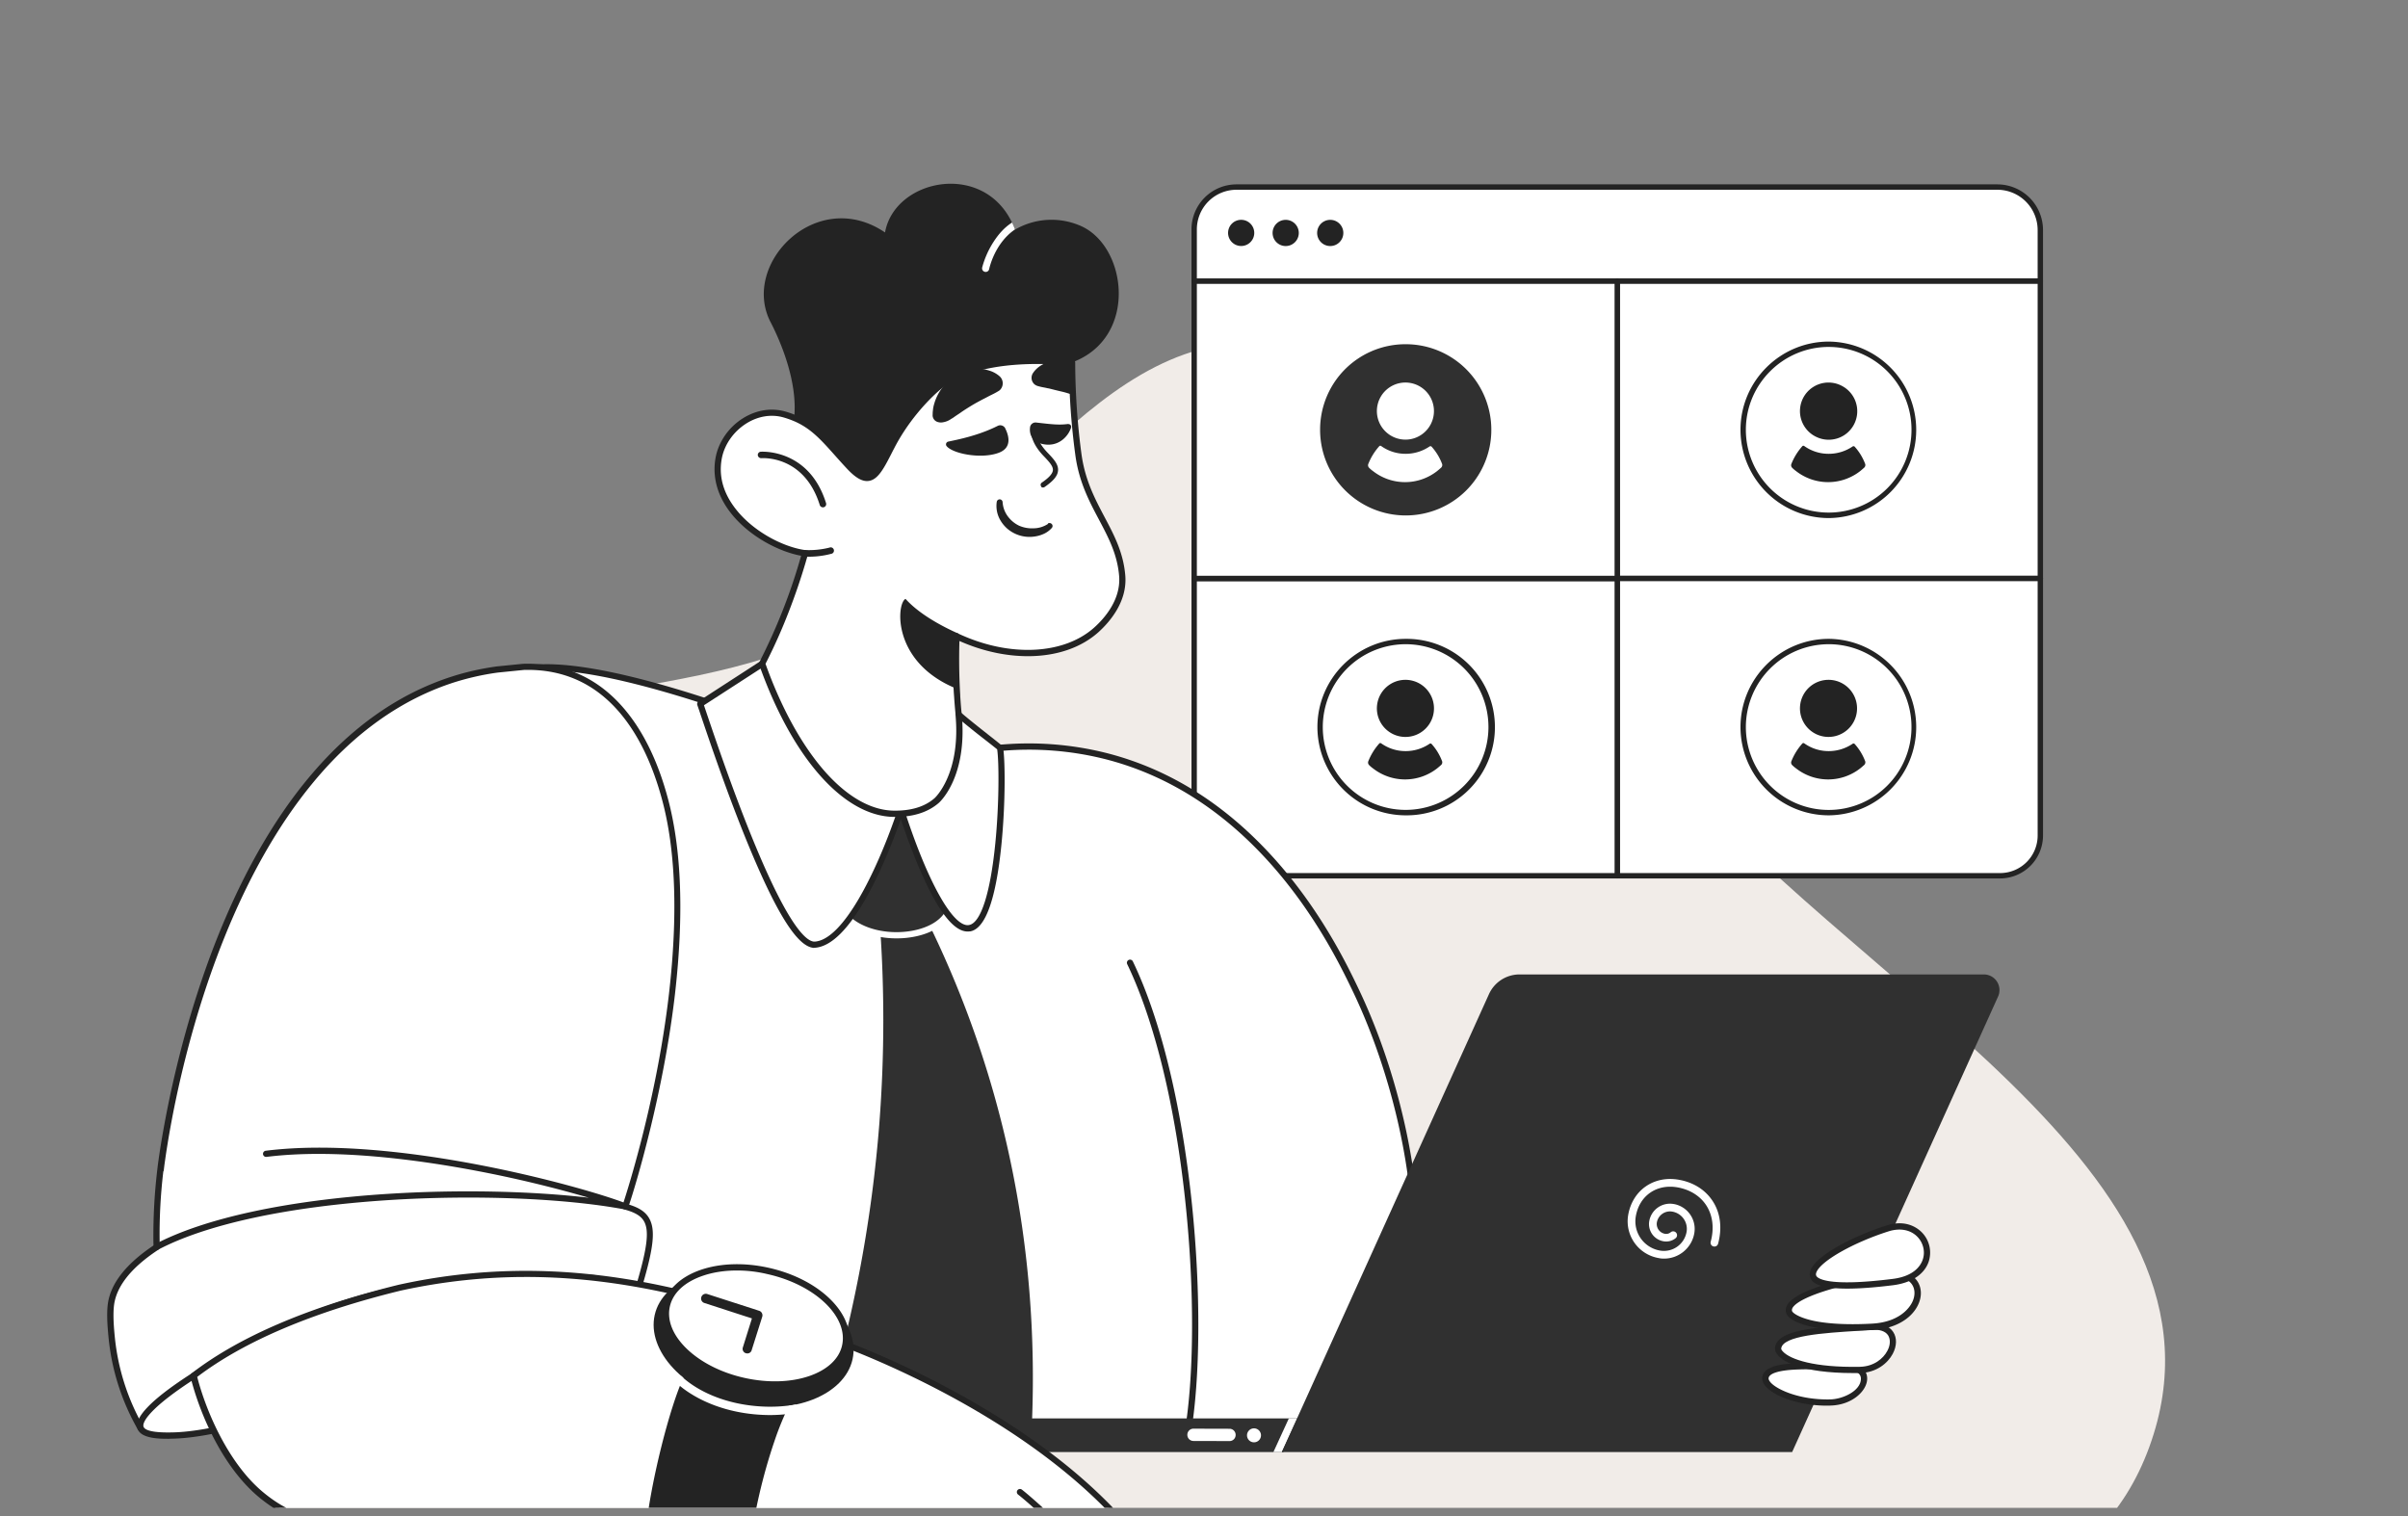
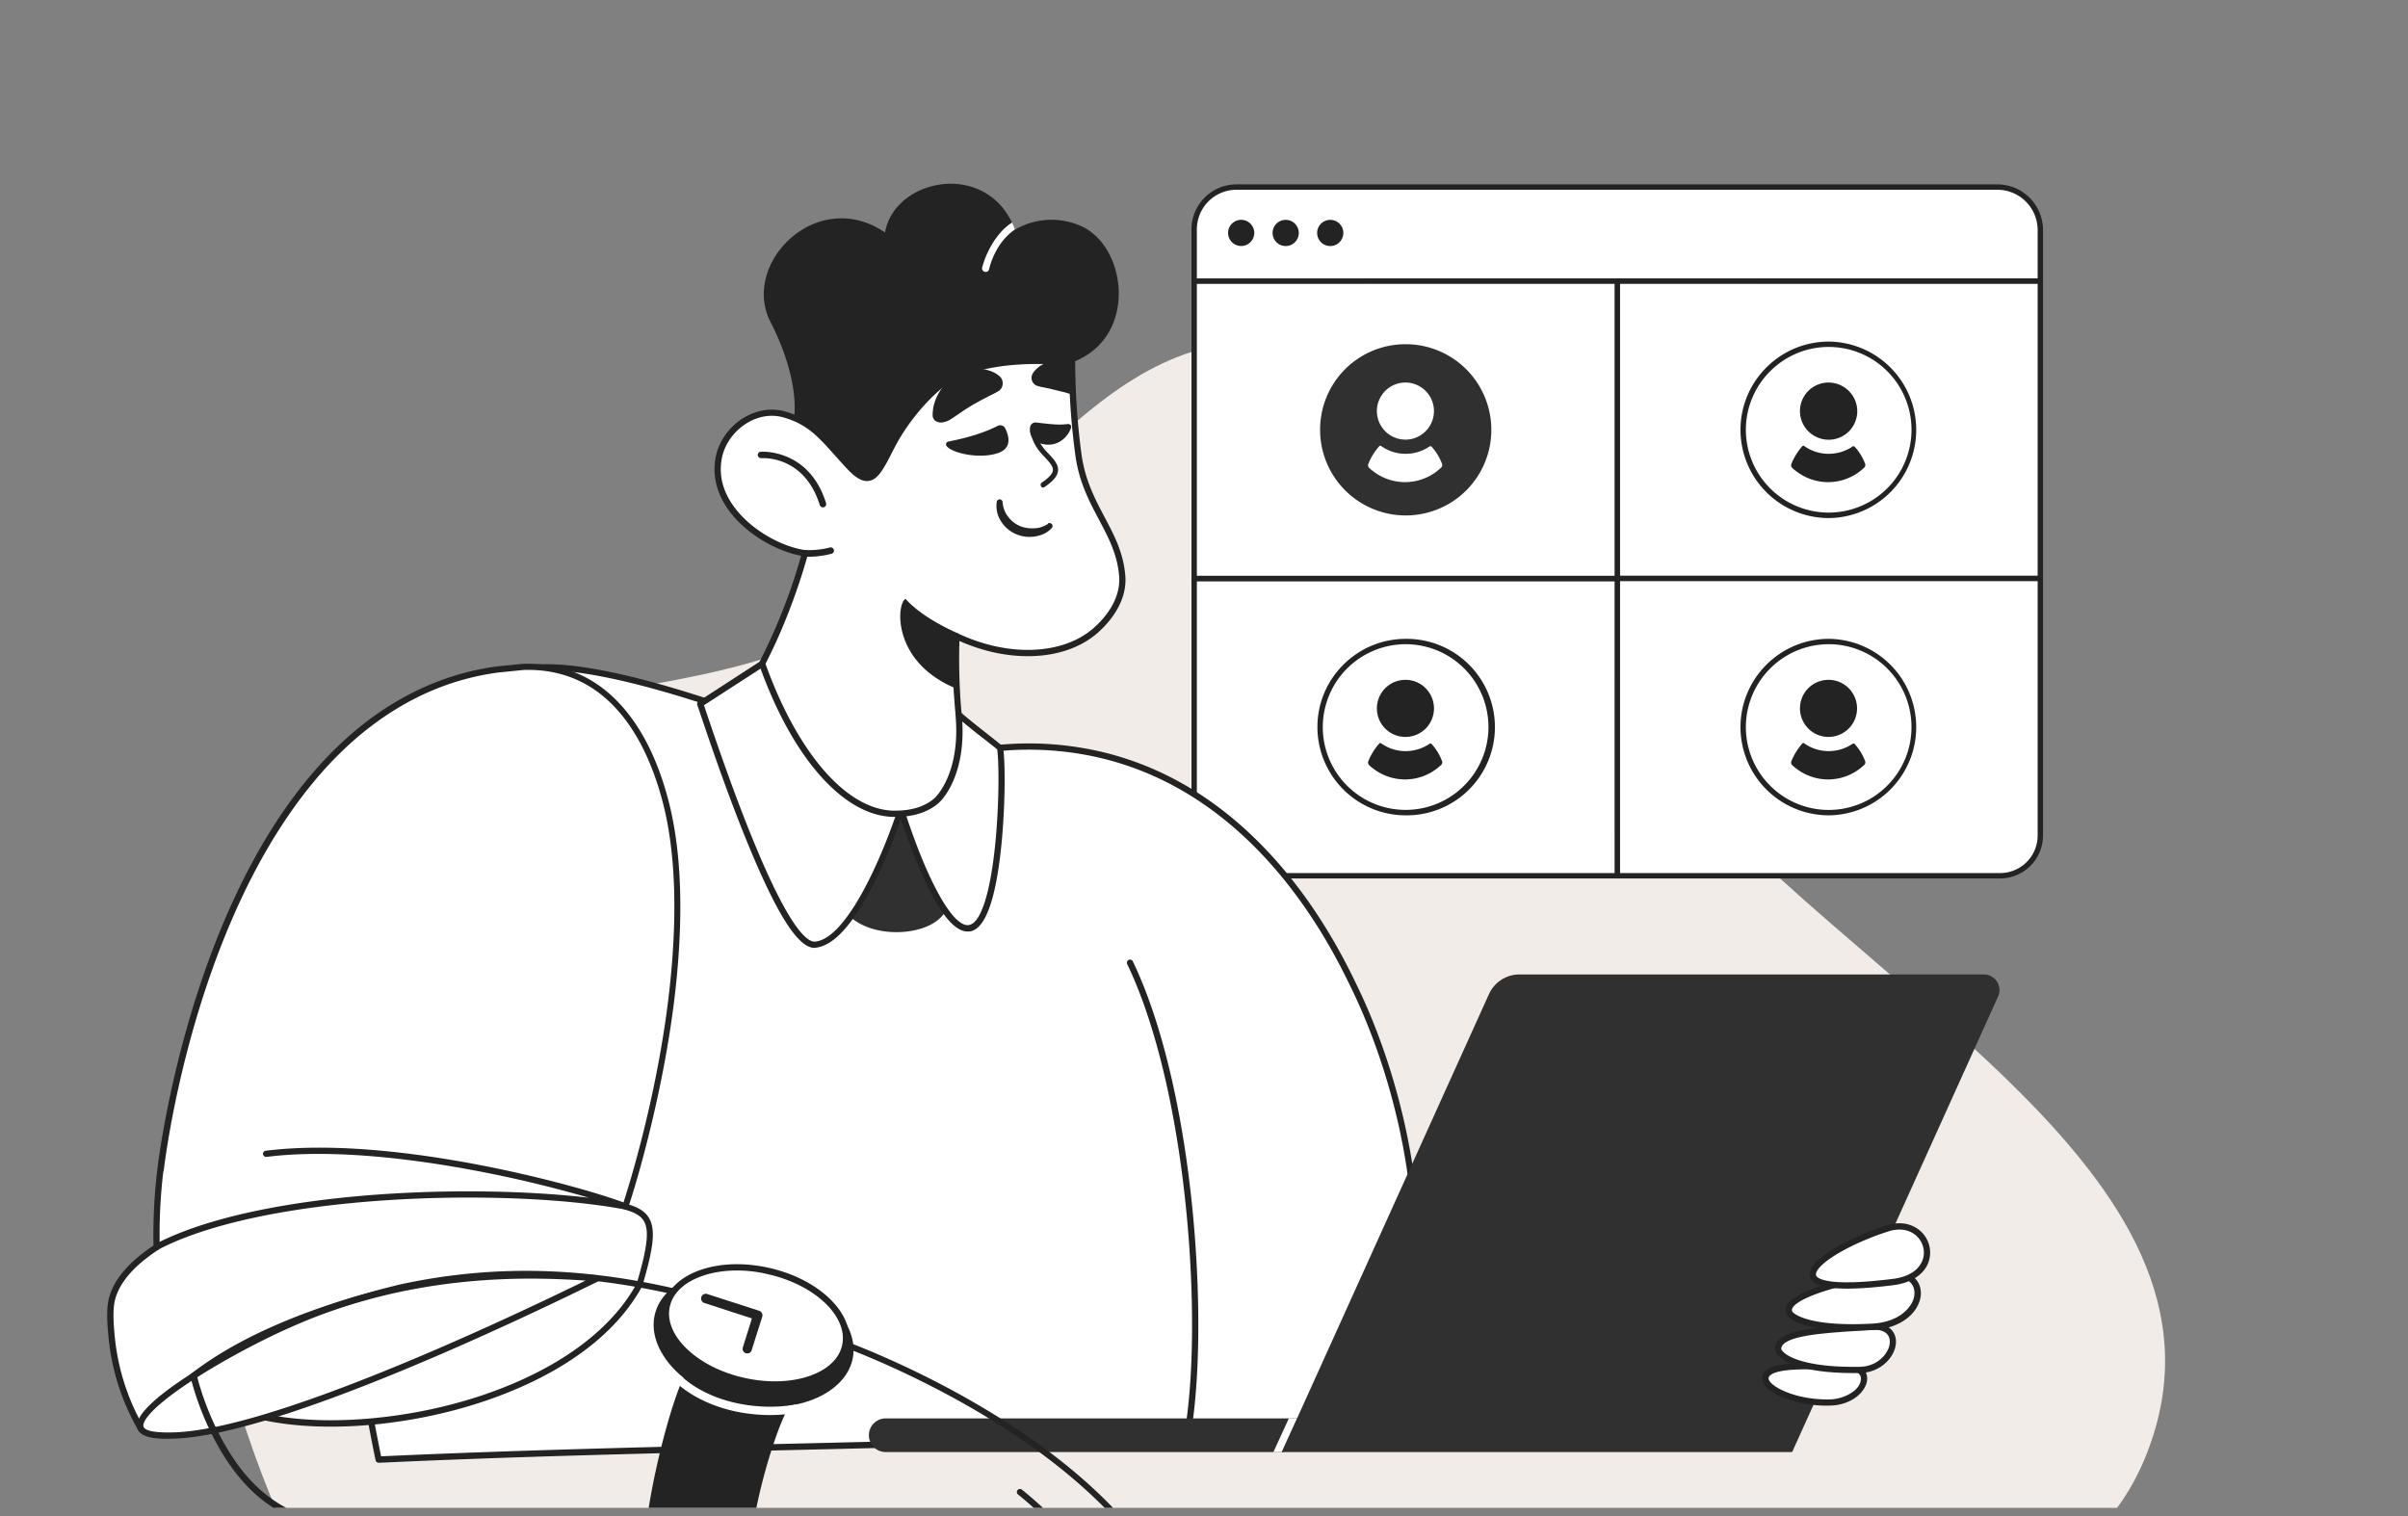
<svg xmlns="http://www.w3.org/2000/svg" width="243" height="153" fill="none">
  <rect width="100%" height="100%" fill="#808080" stroke="none" />
  <g clip-path="url(#prefix__a)">
    <path fill-rule="evenodd" clip-rule="evenodd" d="M129.211 34.789c19.297 2.789 26.209 25.926 38.28 41.238 18.379 23.315 59.569 42.098 49.406 69.992-10.199 27.996-54.881 12.573-83.038 22.321-21.919 7.589-38.34 32.473-61.008 27.548-23.743-5.158-40.158-28.177-47.895-51.209-6.969-20.747-3.12-44.69 9.73-62.405C45.31 67.629 67.389 72.018 83.555 63.897c16.766-8.423 27.087-31.792 45.657-29.108z" fill="#F1ECE8" />
    <g clip-path="url(#prefix__b)">
      <path d="M205.896 28.376v-5.158a4.35 4.35 0 00-1.269-3.069 4.34 4.34 0 00-3.069-1.27h-76.784a4.268 4.268 0 00-4.268 4.269v5.256l85.32-.028h.07z" fill="#fff" />
      <path d="M120.508 28.674l85.389-.028a.272.272 0 00.271-.271v-5.158a4.613 4.613 0 00-4.608-4.61h-76.784a4.544 4.544 0 00-4.539 4.54v5.256a.27.27 0 00.271.27zm85.118-.57l-84.847.028v-4.986a4.002 4.002 0 013.997-3.996h76.784a4.07 4.07 0 014.066 4.067v4.887z" fill="#232323" />
      <path d="M125.251 24.826a1.32 1.32 0 110-2.642 1.32 1.32 0 010 2.642zm4.493.004a1.321 1.321 0 110-2.643 1.321 1.321 0 010 2.643zm4.495 0a1.321 1.321 0 110-2.643 1.321 1.321 0 010 2.643z" fill="#232323" />
      <path d="M205.896 28.375h-42.694v30.001h42.694V28.375z" fill="#fff" />
      <path d="M163.204 58.65h42.694a.272.272 0 00.271-.272V28.376a.272.272 0 00-.271-.27h-42.694a.272.272 0 00-.271.27v30.002a.27.27 0 00.271.271zm42.423-.543h-42.153v-29.46h42.153v29.46z" fill="#232323" />
      <path d="M205.896 58.377h-42.695v30.001h38.633a4.062 4.062 0 004.062-4.062V58.377z" fill="#fff" />
      <path d="M163.204 88.651h38.632a4.34 4.34 0 004.333-4.334V58.38a.272.272 0 00-.271-.27h-42.694a.272.272 0 00-.271.27v30a.27.27 0 00.271.271zm42.423-30.001v25.667a3.792 3.792 0 01-3.791 3.792h-38.362V58.65h42.153z" fill="#232323" />
      <path d="M163.203 58.377h-42.694v25.977a4.028 4.028 0 002.483 3.718 4.02 4.02 0 001.54.306h38.671V58.377z" fill="#fff" />
      <path d="M124.532 88.651h38.671a.27.27 0 00.271-.27V58.378a.27.27 0 00-.271-.271h-42.695a.271.271 0 00-.27.27v25.978a4.3 4.3 0 004.294 4.295zm38.401-.542h-38.401a3.754 3.754 0 01-3.753-3.753V58.65h42.153l.001 29.46z" fill="#232323" />
      <path d="M163.205 28.375h-42.694v30.001h42.694V28.375z" fill="#fff" />
      <path d="M120.508 58.65h42.695a.27.27 0 00.271-.27V28.374a.27.27 0 00-.271-.271h-42.695a.271.271 0 00-.27.27v30.003a.27.27 0 00.27.271zm42.424-.543h-42.153v-29.46h42.153v29.46z" fill="#232323" />
      <path d="M175.909 43.372a8.65 8.65 0 005.327 7.989 8.636 8.636 0 009.417-1.865 8.639 8.639 0 001.882-9.416 8.646 8.646 0 00-7.977-5.342 8.612 8.612 0 00-7.994 5.324 8.623 8.623 0 00-.655 3.31z" fill="#fff" />
      <path d="M184.558 52.283a8.902 8.902 0 008.814-8.906 8.908 8.908 0 00-8.814-8.905c-4.917 0-8.919 3.995-8.919 8.905a8.92 8.92 0 008.919 8.906zm0-17.27a8.358 8.358 0 11-8.377 8.364c0-4.614 3.757-8.366 8.377-8.366v.003z" fill="#232323" />
      <path d="M180.768 46.835a.364.364 0 00.075.361c.125.127.261.243.406.347a5.255 5.255 0 006.468 0c.15-.121.285-.241.42-.361a.372.372 0 00.091-.346 5.466 5.466 0 00-1.068-1.76.162.162 0 00-.211-.015 4.29 4.29 0 01-2.406.737 4.226 4.226 0 01-2.466-.782.145.145 0 00-.112-.031.146.146 0 00-.099.06 6.035 6.035 0 00-1.098 1.79zm.888-5.64a2.875 2.875 0 001.629 2.894 2.88 2.88 0 002.648-5.113 2.88 2.88 0 00-4.277 2.218z" fill="#232323" />
      <path d="M133.216 43.372a8.642 8.642 0 0014.744 6.124 8.647 8.647 0 001.881-9.416 8.638 8.638 0 00-7.978-5.342 8.61 8.61 0 00-7.993 5.323 8.624 8.624 0 00-.654 3.31z" fill="#303030" />
      <path d="M138.074 46.835a.364.364 0 00.075.361c.125.128.261.244.406.347a5.254 5.254 0 006.467 0c.15-.121.286-.241.421-.361a.371.371 0 00.09-.346 5.466 5.466 0 00-1.067-1.76.162.162 0 00-.211-.015 4.29 4.29 0 01-2.406.737 4.228 4.228 0 01-2.467-.782.145.145 0 00-.21.03 6.014 6.014 0 00-1.098 1.79zm.887-5.64a2.883 2.883 0 003.356 3.13 2.883 2.883 0 002.111-4.075 2.88 2.88 0 00-5.467.944zm-5.745 32.182a8.648 8.648 0 005.327 7.989 8.639 8.639 0 0011.786-6.289 8.647 8.647 0 00-3.667-8.874 8.639 8.639 0 00-4.799-1.461 8.614 8.614 0 00-8.647 8.635z" fill="#fff" />
      <path d="M141.863 82.282a8.903 8.903 0 008.307-12.334 8.909 8.909 0 00-8.307-5.476c-4.917 0-8.918 3.995-8.918 8.905a8.922 8.922 0 002.617 6.299 8.912 8.912 0 006.301 2.606zm0-17.269a8.358 8.358 0 015.886 14.276 8.357 8.357 0 01-14.262-5.912 8.37 8.37 0 018.376-8.364z" fill="#232323" />
      <path d="M138.075 76.84a.364.364 0 00.075.36c.125.127.261.243.406.346a5.252 5.252 0 006.466 0c.151-.12.287-.24.422-.36a.372.372 0 00.09-.347 5.473 5.473 0 00-1.068-1.76.16.16 0 00-.21-.014c-.71.48-1.549.736-2.406.736a4.223 4.223 0 01-2.467-.782.151.151 0 00-.112-.03.141.141 0 00-.055.02.14.14 0 00-.043.04 6.019 6.019 0 00-1.098 1.79zm.887-5.645a2.877 2.877 0 001.628 2.896 2.88 2.88 0 003.839-3.838 2.88 2.88 0 00-5.467.942z" fill="#232323" />
      <path d="M175.909 73.375a8.648 8.648 0 005.327 7.989 8.639 8.639 0 0011.786-6.288 8.647 8.647 0 00-3.666-8.875 8.638 8.638 0 00-4.798-1.46 8.612 8.612 0 00-7.994 5.324 8.625 8.625 0 00-.655 3.31z" fill="#fff" />
      <path d="M184.558 82.282a8.902 8.902 0 008.814-8.906 8.908 8.908 0 00-8.814-8.905c-4.917 0-8.919 3.995-8.919 8.906a8.916 8.916 0 008.919 8.905zm0-17.27a8.353 8.353 0 017.707 5.174 8.37 8.37 0 01.468 4.828 8.353 8.353 0 01-15.143 3.004 8.362 8.362 0 01-1.409-4.641 8.372 8.372 0 018.377-8.364z" fill="#232323" />
      <path d="M180.768 76.84a.364.364 0 00.075.36c.126.127.262.242.406.346a5.255 5.255 0 006.468 0c.15-.12.285-.24.42-.36a.372.372 0 00.091-.346 5.487 5.487 0 00-1.068-1.761.162.162 0 00-.211-.015 4.29 4.29 0 01-2.406.737 4.22 4.22 0 01-2.466-.782.144.144 0 00-.112-.03.146.146 0 00-.099.06 6.04 6.04 0 00-1.098 1.79zm.888-5.645a2.884 2.884 0 001.627 2.896 2.884 2.884 0 003.274-.564 2.878 2.878 0 00.565-3.274 2.875 2.875 0 00-2.895-1.63 2.878 2.878 0 00-2.571 2.572z" fill="#232323" />
    </g>
    <g clip-path="url(#prefix__c)">
      <path d="M114.02 97.151c-1.179-1.346-1.358-20.328-6.021-21.264-7.432-1.494-18.896 1.693-25.99-1.168-2.77-1.115-21.254-8.54-28.855-7.235-15.685 5.258-23.148 40.205-14.937 79.801 26.58-1.231 54.707-1.294 81.287-2.514 2.937-14.765 1.074-30.782-5.484-47.62z" fill="#fff" />
      <path d="M38.206 147.612a.314.314 0 01-.306-.252c-3.926-18.941-4.453-37.724-1.484-52.9 1.421-7.266 3.558-13.324 6.358-18.004 2.895-4.827 6.348-7.94 10.274-9.255.01 0 .032-.01.042-.01 6.958-1.2 22.622 4.67 29.033 7.246 3.948 1.588 9.348 1.272 14.57.967 4.157-.242 8.094-.473 11.368.18 3.4.683 4.484 9.527 5.274 15.984.305 2.472.61 5.028.926 5.385a.45.45 0 01.053.095c6.6 16.942 8.442 33.022 5.484 47.798a.314.314 0 01-.294.253c-13.296.61-27.202.946-40.644 1.262-13.443.315-27.349.641-40.633 1.262-.01-.011-.021-.011-.021-.011zm15.021-79.811c-3.768 1.272-7.105 4.29-9.916 8.97-2.769 4.617-4.874 10.601-6.284 17.805-2.937 15.029-2.422 33.622 1.431 52.395 13.211-.61 27.022-.936 40.38-1.252 13.36-.315 27.181-.641 40.392-1.251 2.863-14.577 1.021-30.446-5.485-47.168-.4-.547-.631-2.356-1.042-5.668-.684-5.553-1.821-14.85-4.768-15.439-3.19-.641-7.085-.41-11.2-.168-5.296.315-10.77.63-14.844-1.01-5.505-2.219-9.884-3.68-12.59-4.522-7.526-2.324-12.926-3.229-16.074-2.692z" fill="#232323" />
      <path d="M118.43 144.81c5.579 2.019 13 1.346 17.853-2.44 10.801-8.434 6.348-30.351.495-42.55-1.99-4.144-9.411-19.635-25.369-23.579-3.306-.81-6.727-1.083-10.127-.81-.211.021-.421.032-.632.053h-.01a34.6 34.6 0 00-1.284.147" fill="#fff" />
      <path d="M125.02 146.253c-2.285 0-4.58-.368-6.695-1.136a.307.307 0 01-.19-.399.308.308 0 01.4-.19c5.832 2.114 13.043 1.126 17.548-2.398 5.969-4.669 6.758-13.23 6.369-19.592-.442-7.278-2.674-15.712-5.969-22.57-1-2.07-3.326-6.94-7.4-11.799-5.074-6.047-11.053-9.949-17.759-11.61a31.501 31.501 0 00-10.021-.8c-.211.01-.421.032-.621.053h-.021a43.67 43.67 0 00-1.264.147.319.319 0 01-.084-.63c.421-.053.853-.106 1.295-.148h.021c.232-.021.432-.042.621-.053 3.432-.273 6.874 0 10.222.82 6.842 1.694 12.926 5.67 18.095 11.822 4.127 4.921 6.485 9.833 7.485 11.925 3.326 6.931 5.579 15.46 6.021 22.811.4 6.51-.421 15.292-6.611 20.129-3.011 2.356-7.221 3.618-11.442 3.618z" fill="#232323" />
-       <path d="M93.767 93.3a103.315 103.315 0 015.737 14.439c4.622 14.797 5.106 28.101 4.537 37.808l-21.116-2.04a136.307 136.307 0 005.81-30.089c.537-6.972.537-13.976 0-20.96l5.032.842z" fill="#303030" />
      <path d="M119.82 145.117h-.052a.315.315 0 01-.253-.368c.99-5.742 1.042-14.387.137-23.148-1.021-9.896-3.126-18.53-5.906-24.314a.316.316 0 01.569-.274c2.821 5.858 4.937 14.566 5.969 24.525.905 8.803.852 17.521-.137 23.316a.345.345 0 01-.327.263z" fill="#232323" />
      <path d="M90.882 81.165c-1.537 3.544-3.61 7.971-5.148 11.515.421.347 2.548 1.736 5.043 1.683 2.674-.053 4.379-1.63 4.747-1.977-.505-.883-1-1.798-1.484-2.755-1.326-2.62-2.295-6.09-3.158-8.466z" fill="#303030" />
      <path d="M90.47 94.699c-2.147 0-4.2-.715-5.315-1.946a.314.314 0 01.02-.441.315.315 0 01.443.02c1.274 1.378 3.884 2.04 6.369 1.61 1.8-.316 3.095-1.136 3.568-2.261a.318.318 0 01.41-.169.318.318 0 01.17.41c-.559 1.326-2.032 2.293-4.043 2.64a9.28 9.28 0 01-1.621.137z" fill="#fff" />
      <path d="M82.248 95.334c3.506-.253 7.085-8.971 8.537-13.22-2.463-2.209-6.8-5.858-10.126-10.653A31.688 31.688 0 0076.9 67l-6.232 4.039c1.579 4.69 8.137 24.546 11.58 24.293z" fill="#fff" />
      <path d="M82.188 95.656c-1.59 0-3.653-3.155-6.475-9.917-2.21-5.29-4.2-11.2-5.158-14.05l-.189-.547a.335.335 0 01.126-.369l6.232-4.038a.304.304 0 01.39.042 31.56 31.56 0 013.79 4.501c2.978 4.28 6.778 7.656 9.284 9.896.284.253.547.484.79.705.094.084.126.22.084.337-.485 1.409-1.78 5.006-3.527 8.16-1.863 3.376-3.653 5.154-5.295 5.27-1.642.115-.031.01-.052.01zM71.04 71.173l.105.316c.958 2.84 2.947 8.739 5.148 14.008 3.505 8.403 5.22 9.58 5.937 9.528 2.863-.2 6.179-6.983 8.19-12.81-.2-.178-.411-.368-.632-.567-2.537-2.25-6.369-5.658-9.39-10.002a31.74 31.74 0 00-3.537-4.238l-5.821 3.765z" fill="#232323" />
      <path d="M67.101 80.585c-1.179-4.344-4.558-13.588-14.274-13.304l-2.621.263a25.1 25.1 0 00-4.484 1.01C22.1 76.125 16.752 113.996 16.31 117.13a55.712 55.712 0 00-.516 8.087c0 .211.01.421.01.631l-.136.095c-2.495 1.672-4.169 3.565-4.464 5.627-.168 1.135-.01 2.692.074 3.47a23.112 23.112 0 002.905 9.055 186.023 186.023 0 016.411-3.902c.41.368.853.705 1.316.999 8.695 5.458 35.37 1.788 42.633-11.579 1.685-5.7 1.4-7.098-1.442-7.877.042-.115 3.4-10.106 4.716-21.464.748-6.573.885-13.725-.716-19.688z" fill="#fff" />
      <path d="M14.184 144.424c-.021 0-.053 0-.074-.011a.32.32 0 01-.2-.147 23.245 23.245 0 01-2.947-9.181c-.074-.779-.243-2.388-.074-3.544.295-2.041 1.842-3.997 4.6-5.848 0-.157-.01-.305-.01-.462a56.516 56.516 0 01.378-7.057v-.011s0-.031.01-.073c.022-.169.064-.568.127-.989.969-6.878 6.969-41.572 29.623-48.829 1.473-.473 3-.81 4.537-1.02l2.631-.263h.021c4.316-.126 7.874 1.567 10.59 5.037 1.716 2.188 3.063 5.049 3.99 8.498 1.4 5.174 1.642 11.842.726 19.824-1.137 9.833-3.926 19.172-4.621 21.223 1.053.326 1.674.757 2.031 1.398.632 1.136.453 2.903-.694 6.773-.01.021-.01.042-.021.063-1.621 2.977-4.243 5.616-7.811 7.846-3.148 1.966-7.032 3.586-11.243 4.69-9.421 2.461-19.295 2.114-24.022-.841a8.943 8.943 0 01-1.19-.883 207.663 207.663 0 00-6.2 3.786c-.041 0-.094.021-.157.021zm2.295-26.177a53.275 53.275 0 00-.369 6.973c0 .21.01.421.01.621 0 .105-.052.21-.136.273l-.137.095c-2.6 1.735-4.053 3.565-4.327 5.416-.157 1.083 0 2.639.074 3.386a22.726 22.726 0 002.706 8.655 205.63 205.63 0 016.136-3.733.301.301 0 01.369.042c.39.358.821.684 1.274.968 2.2 1.388 5.758 2.219 10.01 2.366 4.253.137 9.054-.421 13.517-1.588 4.148-1.083 7.98-2.682 11.074-4.617 3.463-2.167 6.01-4.712 7.58-7.583 1.063-3.617 1.262-5.311.736-6.257-.305-.547-.895-.904-1.968-1.199a.333.333 0 01-.2-.158.302.302 0 01-.01-.252c.03-.084 3.378-9.991 4.694-21.391.905-7.898.674-14.492-.705-19.582-.906-3.366-2.21-6.153-3.874-8.277-2.58-3.302-5.969-4.911-10.064-4.796l-2.61.263c-1.495.2-2.98.537-4.422.989-5.347 1.714-10.179 5.153-14.347 10.243-3.39 4.133-6.37 9.35-8.853 15.523-3.906 9.717-5.495 19.004-5.99 22.548-.063.42-.105.81-.126.978-.032.042-.032.073-.043.094z" fill="#232323" />
      <path d="M97.892 93.66c3.179-.663 3.464-15.933 3.032-18.195-.99-.81-2.884-2.24-4.179-3.365-1.874 3.145-5.537 9.78-5.684 10.023.61 1.861 4.042 12.125 6.831 11.536z" fill="#fff" />
      <path d="M97.65 94.008c-1.275 0-2.685-1.662-4.285-5.058-1.169-2.493-2.137-5.28-2.61-6.72a.295.295 0 01.03-.264c.032-.052.253-.452.559-.999 1.094-1.966 3.673-6.573 5.126-9.013a.294.294 0 01.221-.147c.095-.01.19.01.253.074.81.704 1.842 1.514 2.758 2.24.537.42 1.042.82 1.41 1.125a.311.311 0 01.106.19c.221 1.146.263 5.531-.158 9.78-.548 5.5-1.6 8.456-3.116 8.771-.095.01-.19.021-.295.021zm-6.254-11.852c2.263 6.878 4.695 11.21 6.253 11.21.053 0 .116-.01.168-.02 1.169-.242 2.127-3.24 2.622-8.225.4-4.006.379-8.255.189-9.496-.358-.295-.82-.652-1.316-1.041a82.945 82.945 0 01-2.495-2.009c-1.473 2.503-3.873 6.804-4.926 8.676-.242.474-.4.757-.495.905z" fill="#232323" />
      <path d="M14.184 144.106c-.758-2.019 8.874-7.824 15.737-10.759 5.758-2.471 15.843-5.605 30.328-4.322-5.885 2.892-32.423 15.786-43.013 15.859-.905.011-2.758.021-3.052-.778z" fill="#fff" />
      <path d="M16.931 145.201c-1.073 0-2.705-.074-3.042-.989-.41-1.094 1.316-2.913 5.137-5.406 3.127-2.04 7.253-4.248 10.77-5.752 9.042-3.881 19.295-5.343 30.485-4.344a.325.325 0 01.284.253.317.317 0 01-.169.336c-9.674 4.754-33.243 15.817-43.16 15.891-.094.011-.2.011-.305.011zm36.655-16.165c-8.517 0-16.412 1.536-23.538 4.596-3.495 1.494-7.58 3.681-10.674 5.7-1.642 1.073-2.948 2.061-3.79 2.882-1.168 1.136-1.158 1.619-1.095 1.777.221.589 2.127.579 2.748.568 4.453-.032 12.242-2.335 23.159-6.846 5.705-2.356 12.147-5.28 18.695-8.477a82.103 82.103 0 00-5.505-.2z" fill="#232323" />
      <path d="M89.376 143.142h41.686l-1.547 3.396H89.376a1.693 1.693 0 01-1.694-1.693c0-.936.758-1.703 1.694-1.703z" fill="#303030" />
      <path d="M130.063 143.142l-1.558 3.396h.853l1.558-3.396h-.853z" fill="#fff" />
      <path d="M129.356 146.537h51.497l20.78-45.968a1.577 1.577 0 00-1.442-2.23h-46.844a3.385 3.385 0 00-3.095 1.999l-20.896 46.199z" fill="#303030" />
-       <path d="M126.546 145.557a.705.705 0 100-1.41.705.705 0 000 1.41zm-2.474-.126a.614.614 0 00.621-.62.615.615 0 00-.621-.621l-3.631-.01a.615.615 0 00-.622.62c0 .347.274.621.622.621l3.631.01zm43.855-18.414c1.505 0 2.8-1.084 3.052-2.567a2.549 2.549 0 00-2.084-2.944h-.01a2.124 2.124 0 00-2.453 1.724 1.76 1.76 0 001.452 2.041c.432.073.874-.042 1.211-.316a.386.386 0 00.053-.547.387.387 0 00-.548-.052.715.715 0 01-.579.158 1.005 1.005 0 01-.821-1.147 1.345 1.345 0 011.548-1.094 1.765 1.765 0 011.452 2.041 2.321 2.321 0 01-2.673 1.893 2.992 2.992 0 01-2.453-3.45c.358-2.082 2.084-3.291 4.189-2.934 1.274.221 2.316.873 2.937 1.841.643 1.009.8 2.303.432 3.649-.053.21.063.42.274.473a.382.382 0 00.473-.273c.422-1.557.243-3.082-.526-4.27-.737-1.157-1.968-1.935-3.463-2.188-2.516-.431-4.653 1.073-5.085 3.566a3.766 3.766 0 003.085 4.343c.189.042.358.053.537.053zM19.531 138.848c.916 3.691 3.19 8.929 6.695 11.915 5.453 4.628 11.085 3.176 25.517 3.755 16.327.652 25.127.999 34.865 5.731 6.305 3.061 12.042 7.488 13.105 6.3.674-.757-.936-3.323-2.484-5.479-.042-.063-.084-.127-.126-.179 1.01.852 1.947 1.619 2.8 2.293 3.916 3.102 6.2 4.364 6.832 3.796.663-.589-.432-3.134-3.285-7.635l-.052-.084c.726.599 1.421 1.157 2.074 1.682 5.41 4.333 8.452 6.174 9.126 5.543.674-.631-1.01-3.734-5.032-9.276l.127.084c.579.4 1.189.81 1.8 1.199 2.821 1.83 5.674 3.429 6.295 2.755.61-.652-1.137-3.186-1.769-4.112-9.684-14.039-31.106-21.59-31.106-21.59-13.17-4.649-27.149-9.392-44.56-5.585-9.895 2.419-16.548 5.595-20.822 8.887z" fill="#fff" />
      <path d="M106.325 167.426c-.463 0-1.095-.232-1.926-.694-1.148-.642-2.727-1.746-4.695-3.303-.337-.262-.684-.546-1.053-.841 1.453 2.24 1.853 3.555 1.295 4.175-.842.936-3.137-.399-6.937-2.629-1.98-1.157-4.222-2.471-6.548-3.607-9.684-4.701-18.59-5.059-34.738-5.7-3.527-.137-6.495-.158-9.127-.179-7.98-.053-12.369-.084-16.58-3.649-3.547-3.019-5.842-8.214-6.8-12.073a.299.299 0 01.116-.326c4.81-3.713 11.853-6.721 20.927-8.95 7.864-1.725 15.717-1.851 24.001-.389 7.59 1.335 14.885 3.912 20.738 5.973.052.021 5.453 1.935 11.969 5.553 3.831 2.124 7.284 4.406 10.284 6.794 3.748 2.987 6.78 6.142 9.011 9.36 1.79 2.597 2.295 3.901 1.748 4.501-.474.515-1.642.589-6.706-2.703-.158-.095-.305-.2-.474-.305 4.453 6.31 4.527 7.73 3.969 8.266-.6.568-2.2.358-9.537-5.521l-.621-.494c.937 1.556 1.621 2.829 2.042 3.807.632 1.461.705 2.303.242 2.713-.137.147-.337.221-.6.221zm-9.221-6.847c.073 0 .147.021.2.074a112.9 112.9 0 002.8 2.293c5.4 4.269 6.305 3.922 6.432 3.807.136-.116.589-1.02-3.337-7.236l-.053-.084a.321.321 0 01.053-.41.32.32 0 01.41-.011c.726.6 1.421 1.157 2.074 1.683 2.684 2.146 4.811 3.702 6.305 4.606 2.053 1.241 2.39.957 2.401.947.01-.011.315-.337-.811-2.419-.832-1.525-2.263-3.691-4.253-6.447-.095-.126-.074-.294.032-.41a.332.332 0 01.41-.042l.127.084c.663.452 1.252.842 1.789 1.199 5.148 3.345 5.832 2.871 5.895 2.798.011-.011.232-.274-.463-1.588-.432-.81-1.021-1.662-1.337-2.125-2.747-3.975-8.274-9.97-19.085-15.964-6.474-3.586-11.822-5.49-11.874-5.511-12.537-4.417-26.759-9.433-44.391-5.574-8.885 2.177-15.79 5.111-20.527 8.708.926 3.586 3.168 8.676 6.547 11.547 4.032 3.418 8.095 3.45 16.18 3.502 2.632.022 5.61.032 9.148.179 16.242.652 25.19.999 34.99 5.763 2.348 1.136 4.6 2.461 6.59 3.629 1.674.978 3.127 1.83 4.242 2.345 1.442.662 1.811.505 1.895.4.148-.169.421-1.031-2.505-5.08a2.774 2.774 0 00-.126-.179.321.321 0 01.042-.42c.042-.043.115-.064.2-.064z" fill="#232323" />
      <path d="M178.147 139.049c-.126 1.031 2.843 2.588 6.569 2.493 3.295-.084 4.748-3.502 1.748-3.576-3.601-.094-8.127-.42-8.317 1.083z" fill="#fff" />
      <path d="M184.391 141.857a12.51 12.51 0 01-3.705-.547c-1.106-.347-2.011-.852-2.474-1.367-.284-.315-.411-.631-.379-.936.2-1.63 3.705-1.514 7.421-1.399l1.221.032c.937.021 1.948.421 1.948 1.483 0 1.241-1.516 2.671-3.695 2.724-.116.01-.221.01-.337.01zm-1.874-3.67c-.705 0-1.379.021-1.968.073-1.306.127-2.032.411-2.074.831-.011.105.063.263.211.431.684.758 3.01 1.778 6.031 1.704 1.253-.031 3.074-.862 3.074-2.093 0-.515-.484-.831-1.326-.852l-1.221-.031a80.598 80.598 0 00-2.727-.063z" fill="#232323" />
      <path d="M179.434 136.076c-.053.652 1.789 2.282 8.232 2.166 3.547-.063 4.779-4.596 1.242-4.354-4.253.305-9.337.4-9.474 2.188z" fill="#fff" />
      <path d="M187.032 138.568c-5.327 0-7.064-1.21-7.569-1.746-.305-.326-.358-.6-.348-.768.148-1.861 4.116-2.114 8.317-2.377l1.442-.094c1.01-.074 1.789.231 2.179.841.389.599.368 1.42-.053 2.208-.484.915-1.621 1.904-3.337 1.936h-.631zm-7.285-2.461c0 .031.021.136.179.294.747.799 3.179 1.62 7.737 1.536 1.442-.022 2.39-.842 2.79-1.599.316-.578.337-1.167.084-1.578-.274-.41-.821-.61-1.611-.546l-1.452.094c-3.39.211-7.622.473-7.727 1.799z" fill="#232323" />
      <path d="M180.557 132.445c.2.505 2.105 1.777 8.347 1.451 5.464-.283 6.032-5.689 1.927-5.289-4.243.42-10.938 2.166-10.274 3.838z" fill="#fff" />
      <path d="M186.98 134.264c-1.853 0-3.39-.157-4.59-.473-1.148-.305-1.937-.757-2.116-1.22-.084-.21-.126-.526.105-.904.569-.936 2.611-1.683 4.222-2.156a35.504 35.504 0 016.21-1.199c1.2-.116 2.148.221 2.664.967.463.673.494 1.588.063 2.451-.716 1.451-2.442 2.387-4.611 2.503-.684.01-1.337.031-1.947.031zm-6.127-1.935c.042.116.453.516 1.695.852 1.052.284 3.01.578 6.337.4 2.874-.148 3.842-1.683 4.074-2.146.326-.652.316-1.335-.021-1.819-.379-.547-1.116-.789-2.085-.694-3.979.389-9.189 1.809-9.958 3.06-.084.168-.074.274-.042.347z" fill="#232323" />
      <path d="M183.011 128.911c.379.726 2.495 1.157 8.011.473 5.516-.683 3.716-6.762-.515-5.426-4.064 1.283-8.169 3.66-7.496 4.953z" fill="#fff" />
      <path d="M186.421 130.046c-2.105 0-3.337-.326-3.684-.978-.095-.19-.179-.495-.011-.915.632-1.536 4.432-3.46 7.685-4.491 1.968-.621 3.126.294 3.537.715a2.916 2.916 0 01.673 2.976c-.442 1.262-1.747 2.114-3.558 2.346-1.852.231-3.4.347-4.642.347zm-3.126-1.283c.105.199.968 1.146 7.684.305 2.158-.263 2.832-1.326 3.042-1.925.285-.789.074-1.704-.526-2.324-.695-.715-1.747-.915-2.895-.558-3.547 1.126-6.821 2.977-7.295 4.123-.084.21-.042.315-.01.379zM77.764 32.513c1.032 1.999 2.748 6.037 2.38 9.655-.032.294-.075.578-.127.862 3.316 1.283 9.79 8.845 9.79 8.845s.115-.126.337-.347c.652-.652 2.168-2.188 4.105-4.039.653-.63 1.358-1.283 2.095-1.966.537-.505 1.105-1.01 1.663-1.515 2.126-1.903 4.379-3.807 6.379-5.237 1.421-1.02 2.716-1.798 3.737-2.177.011 0 .021-.01.032-.01l.031-.011c6.737-2.482 5.569-11.842.769-13.819a7.325 7.325 0 00-6.527.42c-2.632-7.077-12.127-5.279-13.116.285-6.906-4.68-14.6 3.176-11.548 9.055z" fill="#232323" />
      <path d="M81.249 55.834a52.454 52.454 0 00-.221.757A61.548 61.548 0 0179.3 61.65a59.568 59.568 0 01-2.4 5.31c3.126 8.856 8.18 15.05 13.243 15.155.642.01 2.79.053 4.39-1.346 0 0 2.8-2.45 2.2-8.708 0 0 0-.042-.011-.084-.021-.22-.084-.852-.137-1.683a5.32 5.32 0 01-.021-.42 56.566 56.566 0 01-.042-5.648v-.031c5.053 2.387 10.769 2.334 14.106-.642.515-.463 2.852-2.597 2.621-5.458-.369-4.564-3.737-6.962-4.432-12.315a74.368 74.368 0 01-.547-5.953 66.493 66.493 0 01-.085-3.25l-.063-.01a34.59 34.59 0 00-1.958-.147c-2.568-.116-5.558.032-8.095.841-.631.2-1.242.453-1.831.758a8.51 8.51 0 00-1.558 1.03c-1.474 1.241-3.453 3.502-4.748 6.068-1.453 2.903-2.095 4.25-4.305 1.851-2.095-2.271-3.211-3.902-5.474-4.827a10.559 10.559 0 00-.969-.337c-3.031-.862-6.126 1.526-6.653 4.439-.926 5.163 4.937 9.097 8.717 9.59z" fill="#fff" />
      <path d="M90.356 82.44h-.21c-5.043-.105-10.222-5.994-13.538-15.365a.305.305 0 01.021-.252 57.86 57.86 0 002.38-5.28 56.679 56.679 0 001.715-5.037c.042-.137.084-.284.116-.42-2.316-.421-5.453-2.072-7.274-4.554-1.221-1.662-1.684-3.502-1.358-5.311.284-1.61 1.326-3.113 2.779-4.018 1.337-.83 2.853-1.072 4.263-.673.337.095.674.21 1 .347 1.906.779 3.043 2.062 4.495 3.692.348.389.695.788 1.095 1.21.758.809 1.316 1.177 1.737 1.124.642-.094 1.21-1.23 2.01-2.808l.053-.094c1.369-2.692 3.39-4.954 4.832-6.173a8.582 8.582 0 011.61-1.073c.6-.305 1.232-.568 1.885-.779 2.789-.883 6-.956 8.2-.851.653.031 1.316.073 1.979.147l.074.01a.319.319 0 01.284.316c0 1.073.032 2.166.084 3.229.095 1.977.274 3.964.537 5.92.348 2.661 1.358 4.575 2.337 6.426.979 1.851 1.905 3.597 2.095 5.91.221 2.661-1.611 4.723-2.716 5.722-1.663 1.482-3.948 2.313-6.611 2.408-2.421.084-4.968-.442-7.41-1.525a60.73 60.73 0 00.063 5.174c.01.137.02.274.02.421.053.81.106 1.43.137 1.672.011.042.011.084.011.105.6 6.331-2.19 8.855-2.305 8.96-1.074.937-2.548 1.42-4.39 1.42zM77.25 66.991c1.548 4.333 3.548 8.003 5.79 10.633 2.305 2.692 4.768 4.133 7.105 4.185 1.78.032 3.18-.389 4.18-1.272.02-.021 2.663-2.44 2.094-8.445v-.084c-.02-.232-.084-.873-.136-1.694l-.032-.42a56.846 56.846 0 01-.042-5.68.277.277 0 01.137-.273.31.31 0 01.316-.02c5.126 2.418 10.653 2.187 13.758-.59 1.021-.915 2.705-2.808 2.516-5.195-.179-2.187-1.074-3.88-2.021-5.668-1.011-1.904-2.053-3.87-2.411-6.636a70.1 70.1 0 01-.547-5.974 70.398 70.398 0 01-.085-2.976 32.327 32.327 0 00-1.726-.116c-2.147-.094-5.284-.031-7.99.831-.61.19-1.21.442-1.779.736a8 8 0 00-1.495.989c-1.39 1.178-3.347 3.355-4.673 5.973l-.053.095c-.916 1.809-1.516 3.008-2.484 3.144-.653.095-1.358-.315-2.285-1.325-.4-.43-.758-.83-1.105-1.22-1.453-1.63-2.495-2.808-4.263-3.533a9.876 9.876 0 00-.937-.326c-1.242-.358-2.58-.137-3.758.6-1.305.82-2.242 2.155-2.495 3.596-.295 1.661.116 3.281 1.253 4.827 1.81 2.471 4.99 4.07 7.2 4.364a.311.311 0 01.263.39 1.21 1.21 0 01-.032.115l-.052.18c-.042.157-.095.315-.137.472a62.858 62.858 0 01-1.737 5.09 55.296 55.296 0 01-2.337 5.227z" fill="#232323" />
      <path d="M94.114 41.906l.01-.316.032-.284c.021-.189.063-.368.116-.547a4.942 4.942 0 012.01-2.755 4.99 4.99 0 011.106-.557c.4-.137.821-.21 1.242-.221.41-.01.821.052 1.21.179.39.115.748.315 1.043.578.379.347.41.936.073 1.325a.76.76 0 01-.231.179l-.158.094c-.295.169-.558.284-.779.4-.221.116-.432.231-.61.316-.369.2-.695.368-1.043.578-.347.21-.726.442-1.137.726l-.652.441a2.586 2.586 0 01-.358.232c-.274.2-.59.315-.927.357a1.065 1.065 0 01-.515-.073.714.714 0 01-.421-.526c-.01-.021-.01-.074-.01-.126zm1.58 2.66c.883-.189 3.01-.589 4.989-1.588a.573.573 0 01.758.242v.01c.358.716.737 1.978-.706 2.483-1.758.63-4.59.073-5.21-.694a.28.28 0 01.042-.39l.01-.01a.234.234 0 01.116-.053zm12.073-1.777c-.895.116-1.558.042-3.189-.147a.558.558 0 00-.632.473v.01c-.105.79.295 1.6 1.569 1.736 1.431.158 2.315-.904 2.568-1.693a.278.278 0 00-.179-.358c-.053-.01-.095-.02-.137-.02zM80.945 56.156a8.873 8.873 0 002.927-.263.33.33 0 00.284-.368.331.331 0 00-.369-.284.195.195 0 00-.073.021 8.534 8.534 0 01-2.58.242c-.063.21-.115.431-.189.652zm23.433-17.384a.993.993 0 00.358.19l.157.041c.295.084.548.105.769.168.231.032.432.095.61.137.369.095.695.168 1.043.252.294.074.61.18.947.284a66.498 66.498 0 01-.084-3.25l-.063-.01.031-.01.032-.01a4.942 4.942 0 00-1.042-.2 4.315 4.315 0 00-.979.073l-.148.032a3.466 3.466 0 00-1.01.441c-.306.2-.569.453-.769.758a.876.876 0 00.148 1.104zm-7.632 30.814a56.545 56.545 0 01-.042-5.648c-1.516-.673-3.874-1.893-5.327-3.502-.937.505-1.379 6.552 5.369 9.15zm9.021-16.722a2.686 2.686 0 01-1.442.452 3.288 3.288 0 01-1.484-.263 3.066 3.066 0 01-1.148-.957 2.677 2.677 0 01-.515-1.42v-.01a.302.302 0 00-.316-.273.303.303 0 00-.274.242 2.835 2.835 0 00.39 1.914c.168.284.389.547.631.767a3.44 3.44 0 002.779.831 3.36 3.36 0 00.948-.273c.305-.137.589-.347.81-.6a.287.287 0 00-.031-.41l-.011-.01a.316.316 0 00-.368-.021l.031.031zm-22.79-1.672a.325.325 0 00.39-.252v-.01a.307.307 0 00-.011-.17c-1.727-5.51-6.527-5.173-6.58-5.173a.328.328 0 00-.305.347.345.345 0 00.358.305c.169-.01 4.327-.284 5.895 4.722a.33.33 0 00.253.231z" fill="#232323" />
      <path d="M105.198 49.194c.074.011.148 0 .211-.042.884-.61 1.305-1.104 1.358-1.63.074-.662-.463-1.22-1.074-1.861-1.368-1.44-1.105-2.419-1.105-2.43a.26.26 0 00-.169-.325c-.136-.043-.284.02-.326.157-.021.053-.4 1.262 1.221 2.955.611.631.969 1.052.937 1.441-.032.347-.4.757-1.126 1.252a.265.265 0 00-.063.368c.021.073.073.115.136.115z" fill="#232323" />
      <path d="M100.239 24.445a9.096 9.096 0 00-1.126 2.556v.01a.357.357 0 00.273.42c.032.011.053.011.085.011a.35.35 0 00.347-.284c.01-.031.526-2.587 2.611-4.006-.095-.242-.19-.474-.295-.695-.727.463-1.337 1.115-1.895 1.988z" fill="#fff" />
      <path d="M65.103 155.179c3.916.284 7.347.673 10.558 1.315.326-3.46 1.347-7.709 2.474-11.001.41-1.241.905-2.45 1.473-3.618.032-.063.063-.126.095-.178.01-.032.021-.074.032-.106.19-.631.379-1.251.579-1.872.02-.063.042-.136.063-.199a76.37 76.37 0 011.705-4.67l-2.137-.873h-.01l-.527-.21-.59-.242-2.2-.894-4.031-1.64-.695-.284c-.02.063-.052.126-.073.189-.043.094-.074.189-.116.284l-.442 1.136c-.021.063-.053.126-.074.189-.032.084-.063.168-.095.242a1.243 1.243 0 00-.052.147 91.551 91.551 0 00-1.369 3.944l-.053.168c-.178.568-.357 1.146-.526 1.714-.01.053-.031.105-.042.158l-.084.168c-.663 1.399-1.505 4.06-2.232 6.973-.79 3.176-1.453 6.657-1.631 9.16z" fill="#232323" />
      <path d="M66.07 132.697c-.81 3.586 2.917 7.719 8.433 8.96 5.516 1.241 10.716-.873 11.526-4.459.81-3.586-3-7.509-8.505-8.75-5.506-1.241-10.643.663-11.453 4.249z" fill="#232323" />
      <path d="M76.703 142.774c.337.021.673.032 1 .032.726 0 1.442-.053 2.147-.148.169-.305.337-.62.506-.925a15.2 15.2 0 01-3.611.2c-3.306-.2-6.19-1.378-8.011-3.071-.137.263-.263.515-.4.768.179.157.379.315.579.473 2.053 1.546 4.81 2.492 7.79 2.671zm8.597-6.939c.692-3.06-2.78-6.449-7.754-7.571-4.973-1.122-9.566.449-10.257 3.509-.692 3.06 2.78 6.449 7.754 7.571 4.974 1.122 9.566-.449 10.257-3.509z" fill="#fff" />
      <path d="M78.218 140.027c-1.052 0-2.147-.126-3.242-.368-2.463-.558-4.642-1.672-6.147-3.145-1.548-1.514-2.2-3.218-1.843-4.806l.306.074-.306-.074c.358-1.588 1.685-2.85 3.727-3.555 1.99-.683 4.442-.757 6.905-.199 2.464.557 4.643 1.672 6.148 3.144 1.547 1.515 2.2 3.218 1.842 4.806-.358 1.588-1.684 2.85-3.726 3.555-1.106.379-2.358.568-3.664.568zm-3.852-11.81c-1.243 0-2.411.178-3.453.536-1.832.631-3.01 1.725-3.316 3.102-.305 1.367.284 2.871 1.663 4.218 1.421 1.388 3.495 2.45 5.843 2.976 2.347.526 4.673.462 6.558-.179 1.831-.631 3.01-1.725 3.316-3.092.652-2.892-2.716-6.121-7.517-7.193a13.125 13.125 0 00-3.094-.368z" fill="#232323" />
      <path d="M75.417 136.587c-.042 0-.094-.011-.147-.021a.46.46 0 01-.305-.589l.915-2.924-4.8-1.557a.47.47 0 01-.305-.599.472.472 0 01.6-.305l5.242 1.693a.482.482 0 01.306.589l-1.064 3.365a.448.448 0 01-.442.348zm-59.613-10.423a.332.332 0 01-.284-.168.322.322 0 01.127-.431c4.968-2.619 13.295-4.428 23.464-5.08 7.084-.452 14.505-.294 20.316.39a121.898 121.898 0 00-11.327-2.714c-5.873-1.115-14.316-2.271-21.211-1.409a.316.316 0 01-.347-.273.316.316 0 01.273-.347c13.106-1.641 32.16 3.67 36.38 5.321a.322.322 0 01.19.379.307.307 0 01-.358.22c-6.063-1.135-15.21-1.493-23.864-.936-10.084.652-18.327 2.43-23.211 5.006a.239.239 0 01-.148.042zm81.288 35.032a.313.313 0 01-.253-.127c-1.59-2.082-4.769-4.932-4.8-4.963a.315.315 0 01-.021-.442.315.315 0 01.442-.021c.137.116 3.253 2.913 4.884 5.048a.309.309 0 01-.063.442.295.295 0 01-.19.063zm6.358-1.546a.313.313 0 01-.263-.148c-1.558-2.387-5.158-5.363-5.758-5.805a.317.317 0 01-.064-.441.318.318 0 01.443-.064c.61.463 4.305 3.503 5.905 5.974.095.147.053.336-.095.442a.311.311 0 01-.168.042zm6.116-2.135a.33.33 0 01-.263-.137c-1.411-2.051-5.432-5.679-6.569-6.552a.316.316 0 01-.053-.442.318.318 0 01.443-.052c1.052.81 5.189 4.48 6.695 6.699a.321.321 0 01-.085.442.29.29 0 01-.168.042z" fill="#232323" />
    </g>
  </g>
  <defs>
    <clipPath id="prefix__a">
      <path fill="#fff" transform="translate(.639 -29.257)" d="M0 0h241.525v181.424H0z" />
    </clipPath>
    <clipPath id="prefix__b">
      <path fill="#fff" transform="matrix(-1 0 0 1 206.17 18.61)" d="M0 0h85.93v70.042H0z" />
    </clipPath>
    <clipPath id="prefix__c">
      <path fill="#fff" transform="translate(10.815 18.54)" d="M0 0h190.955v148.885H0z" />
    </clipPath>
  </defs>
</svg>